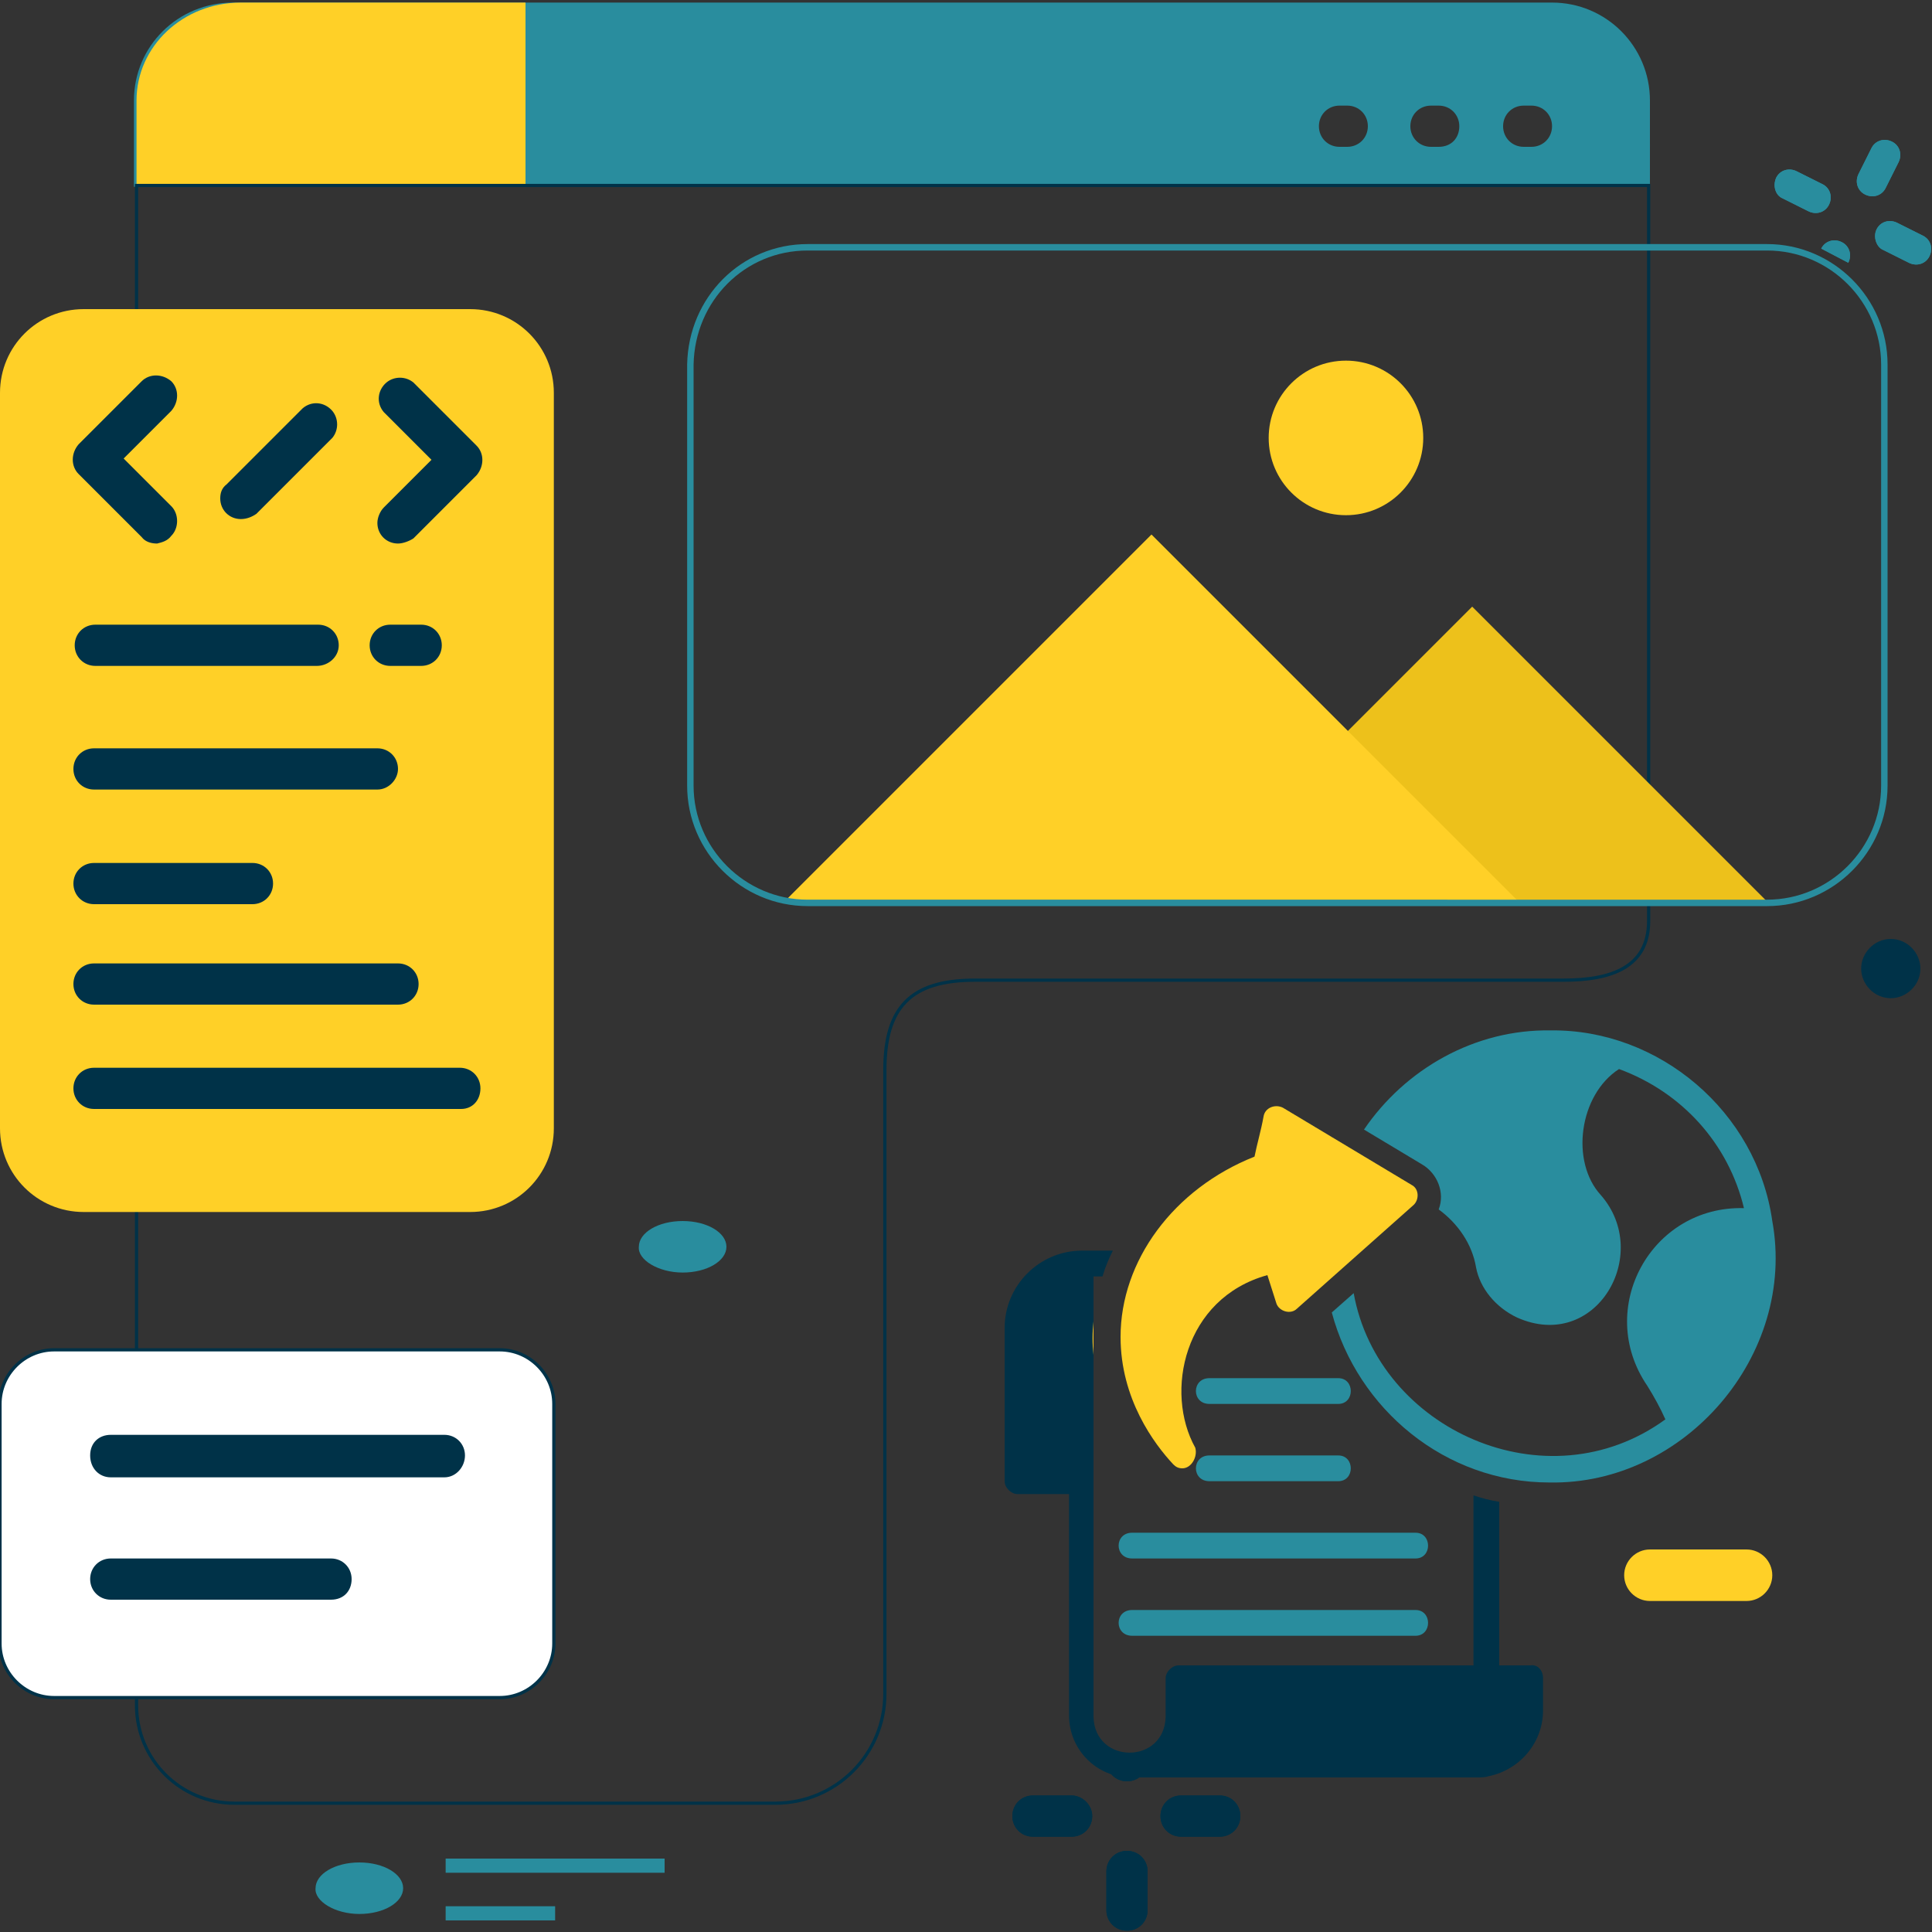
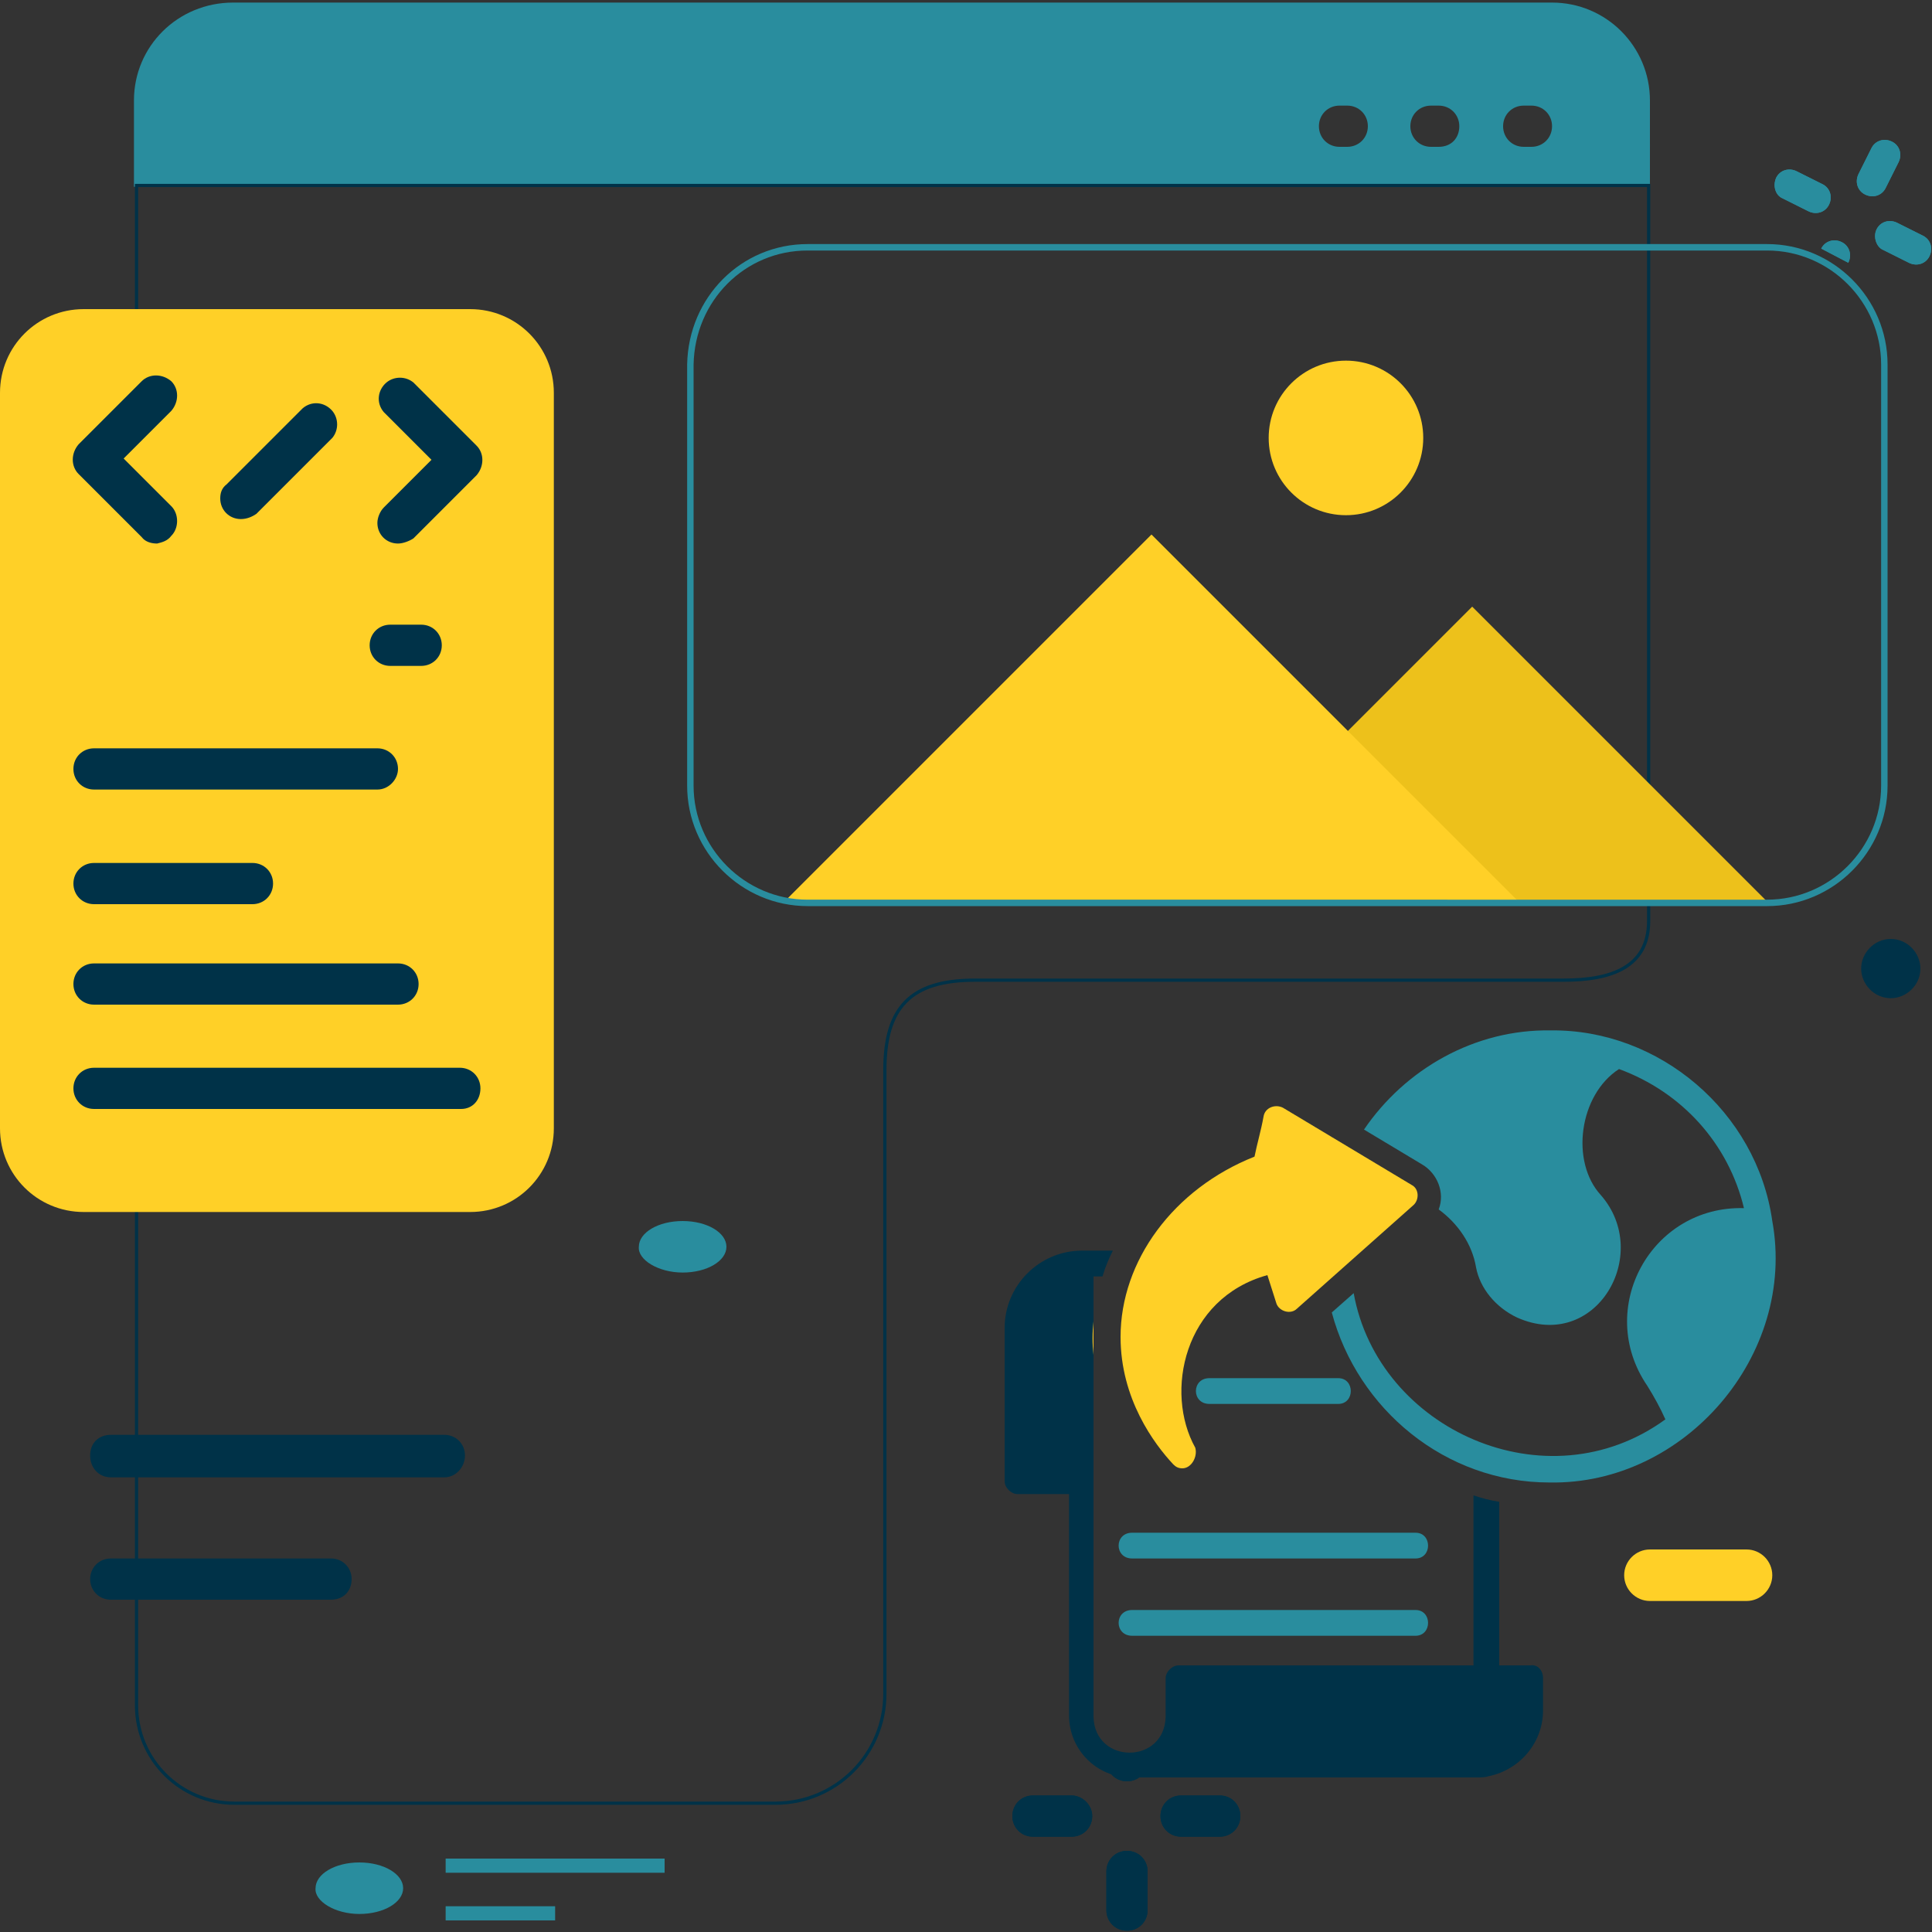
<svg xmlns="http://www.w3.org/2000/svg" version="1.1" id="Layer_1" x="0px" y="0px" width="150px" height="150px" viewBox="0 0 150 150" style="enable-background:new 0 0 150 150;" xml:space="preserve">
  <rect x="0" y="0" width="150" height="150" fill="#333333" stroke="none" />
  <style type="text/css">
	.st0{fill:#298D9E;}
	.st1{fill:#FFD027;}
	.st2{fill:none;stroke:#003248;stroke-width:0.25;stroke-miterlimit:10;}
	.st3{fill:#003248;}
	.st4{fill:#EDC11B;}
	.st5{fill:none;stroke:#298D9E;stroke-width:0.5;stroke-miterlimit:10;}
	.st6{fill:#FFFFFF;stroke:#003248;stroke-width:0.25;stroke-miterlimit:10;}
	.st7{fill:#F2BE22;}
	.st8{fill-rule:evenodd;clip-rule:evenodd;fill:#003248;}
	.st9{fill-rule:evenodd;clip-rule:evenodd;fill:#298D9E;}
</style>
  <g>
    <path class="st0" d="M120.5,0.2H18.1c-4.3,0-7.7,3.4-7.7,7.6v6.7h117.7V7.8C128.1,3.6,124.7,0.2,120.5,0.2L120.5,0.2z M104.6,11.4   H104c-0.9,0-1.6-0.7-1.6-1.6s0.7-1.6,1.6-1.6h0.6c0.9,0,1.6,0.7,1.6,1.6S105.5,11.4,104.6,11.4z M111.7,11.4h-0.6   c-0.9,0-1.6-0.7-1.6-1.6s0.7-1.6,1.6-1.6h0.6c0.9,0,1.6,0.7,1.6,1.6S112.7,11.4,111.7,11.4z M118.9,11.4h-0.6   c-0.9,0-1.6-0.7-1.6-1.6s0.7-1.6,1.6-1.6h0.6c0.9,0,1.6,0.7,1.6,1.6S119.8,11.4,118.9,11.4z" />
-     <path class="st1" d="M40.8,0.2H18.7c-4.5,0-8.1,3.4-8.1,7.6v6.7h30.2L40.8,0.2L40.8,0.2z" />
    <path class="st2" d="M68.7,83.1c0-4.9,2-7,7-7h45.7c3.7,0,6.6-1,6.6-4.6V14.4H10.6v118c0,4.2,3.4,7.6,7.6,7.6h42   c4.7,0,8.5-3.8,8.5-8.5V83.1L68.7,83.1z" />
    <path class="st1" d="M6.5,24h30c3.6,0,6.5,2.9,6.5,6.5v57.1c0,3.6-2.9,6.5-6.5,6.5h-30c-3.6,0-6.5-2.9-6.5-6.5V30.5   C0,26.9,2.9,24,6.5,24z" />
    <g>
-       <path class="st3" d="M24.6,51.7H7.4c-0.9,0-1.6-0.7-1.6-1.6s0.7-1.6,1.6-1.6h17.3c0.9,0,1.6,0.7,1.6,1.6S25.5,51.7,24.6,51.7z" />
      <path class="st3" d="M29.3,61.3h-22c-0.9,0-1.6-0.7-1.6-1.6c0-0.9,0.7-1.6,1.6-1.6h22c0.9,0,1.6,0.7,1.6,1.6    C30.9,60.5,30.2,61.3,29.3,61.3z" />
      <path class="st3" d="M35.8,86.1H7.3c-0.9,0-1.6-0.7-1.6-1.6s0.7-1.6,1.6-1.6h28.4c0.9,0,1.6,0.7,1.6,1.6S36.7,86.1,35.8,86.1z" />
      <path class="st3" d="M30.9,42.2c-0.9,0-1.6-0.7-1.6-1.6c0-0.4,0.2-0.9,0.5-1.2l3.7-3.7L29.8,32c-0.6-0.7-0.5-1.7,0.2-2.3    c0.6-0.5,1.5-0.5,2.1,0l4.9,4.9c0.6,0.6,0.6,1.6,0,2.3l-4.9,4.9C31.8,42,31.3,42.2,30.9,42.2L30.9,42.2L30.9,42.2z" />
      <path class="st3" d="M12.2,42.2c-0.4,0-0.9-0.1-1.2-0.5l-4.9-4.9c-0.6-0.6-0.6-1.6,0-2.3l4.9-4.9c0.6-0.6,1.6-0.6,2.3,0l0,0    c0.6,0.6,0.6,1.6,0,2.3l-3.7,3.7l3.7,3.7c0.6,0.6,0.6,1.7,0,2.3C13,42,12.6,42.1,12.2,42.2L12.2,42.2L12.2,42.2z" />
      <path class="st3" d="M18.7,40.3c-0.9,0-1.6-0.7-1.6-1.6c0-0.4,0.1-0.8,0.5-1.1l5.9-5.9c0.7-0.6,1.7-0.5,2.3,0.2    c0.5,0.6,0.5,1.5,0,2.1l-5.9,5.9C19.6,40.1,19.2,40.3,18.7,40.3L18.7,40.3z" />
      <path class="st3" d="M32.7,51.7h-2.4c-0.9,0-1.6-0.7-1.6-1.6s0.7-1.6,1.6-1.6h2.4c0.9,0,1.6,0.7,1.6,1.6S33.6,51.7,32.7,51.7z" />
      <path class="st3" d="M19.6,70.2H7.3c-0.9,0-1.6-0.7-1.6-1.6s0.7-1.6,1.6-1.6h12.3c0.9,0,1.6,0.7,1.6,1.6S20.5,70.2,19.6,70.2z" />
      <path class="st3" d="M30.9,78H7.3c-0.9,0-1.6-0.7-1.6-1.6c0-0.9,0.7-1.6,1.6-1.6h23.6c0.9,0,1.6,0.7,1.6,1.6    C32.5,77.3,31.8,78,30.9,78L30.9,78z" />
    </g>
    <g>
      <path class="st4" d="M137.3,70.1l-23-23l-23,23H137.3z" />
      <path class="st1" d="M118,70.1L89.4,41.5L60.8,70.1H118L118,70.1z" />
      <circle class="st1" cx="104.5" cy="34" r="6" />
      <path class="st5" d="M62.7,19.2h74.5c5,0,9.1,4.1,9.1,9.1V61c0,5-4.1,9.1-9.1,9.1H62.7c-5,0-9.1-4.1-9.1-9.1V28.3    C53.7,23.2,57.7,19.2,62.7,19.2z" />
    </g>
-     <path class="st6" d="M4.2,104.8h34.6c2.3,0,4.2,1.9,4.2,4.2v18.6c0,2.3-1.9,4.2-4.2,4.2H4.2c-2.3,0-4.2-1.9-4.2-4.2V109   C0,106.7,1.9,104.8,4.2,104.8z" />
    <path class="st3" d="M34.5,114.7H8.6C7.7,114.7,7,114,7,113s0.7-1.6,1.6-1.6h25.9c0.9,0,1.6,0.7,1.6,1.6S35.4,114.7,34.5,114.7z" />
    <path class="st3" d="M25.7,124.2H8.6c-0.9,0-1.6-0.7-1.6-1.6s0.7-1.6,1.6-1.6h17.1c0.9,0,1.6,0.7,1.6,1.6S26.7,124.2,25.7,124.2z" />
    <g>
      <g>
        <path class="st3" d="M118.8,129.3h-2.4v-12.7c-0.7-0.1-1.4-0.3-2-0.5v13.2H91.5c-0.5,0-1,0.5-1,1v3c-0.1,3.7-5.5,3.7-5.6,0V99.1     h0.7c0.2-0.7,0.5-1.4,0.8-2H84c0,0,0,0,0,0c-3.3,0-6,2.7-6,6v11.9c0,0.5,0.5,1,1,1h4v17.2c0,2.6,2.1,4.8,4.8,4.8h26.8     c0.4,0,0.7,0,1-0.1c2.4-0.5,4.2-2.6,4.2-5.1v-2.5C119.8,129.7,119.4,129.2,118.8,129.3L118.8,129.3L118.8,129.3z" />
        <path class="st0" d="M93.9,109h10c1.3,0,1.3-2,0-2h-10C92.5,107,92.5,109,93.9,109z" />
-         <path class="st0" d="M93.9,115h10c1.3,0,1.3-2,0-2h-10C92.5,113,92.5,115,93.9,115z" />
        <path class="st0" d="M87.9,121h22c1.3,0,1.3-2,0-2h-22C86.5,119,86.5,121,87.9,121z" />
        <path class="st0" d="M87.9,127h22c1.3,0,1.3-2,0-2h-22C86.5,125,86.5,127,87.9,127z" />
        <path class="st0" d="M120.4,80c-5.9-0.1-11.3,3-14.5,7.7l4.5,2.7c1.2,0.7,1.8,2.2,1.3,3.5c1.5,1.1,2.6,2.7,2.9,4.5     c0.3,1.6,1.5,3.1,3.2,3.9c6.1,2.7,10.5-4.9,6.5-9.5c-2.4-2.6-1.7-7.8,1.4-9.8c4.9,1.8,8.5,5.8,9.7,10.8     c-7.2-0.2-11.6,7.8-7.5,13.8c0.5,0.8,1,1.7,1.4,2.6c-9.2,6.7-22.3,0.8-24.2-9.8l-1.7,1.5c2,7.5,8.8,13.2,16.9,13.2     c10.5,0.2,19.2-9.9,17.3-20.3C136.4,86.3,128.8,79.9,120.4,80C120.4,80,120.4,80,120.4,80z" />
      </g>
      <g>
        <path class="st7" d="M84.9,102.6v2.6C84.8,104.3,84.8,103.5,84.9,102.6z" />
        <path class="st1" d="M91.8,114c-0.3,0-0.5-0.1-0.7-0.3c-1.5-1.6-4.1-5.1-4.1-9.9c0-5.9,4.1-11.5,10.4-14c0.2-1,0.5-2,0.7-3.1     c0.1-0.7,0.9-1,1.5-0.7l10,6c0.6,0.3,0.6,1.2,0.1,1.6l-9,8c-0.5,0.5-1.4,0.2-1.6-0.4l-0.7-2.2c-6.5,1.8-8,9.1-5.6,13.4     C93,113.1,92.5,114,91.8,114L91.8,114L91.8,114z" />
      </g>
    </g>
    <path class="st1" d="M135.6,124.3h-7.5c-1.1,0-2-0.9-2-2s0.9-2,2-2h7.5c1.1,0,2,0.9,2,2S136.7,124.3,135.6,124.3z" />
    <path class="st3" d="M146.8,72.9c1.3,0,2.3,1.1,2.3,2.3c0,1.3-1.1,2.3-2.3,2.3c-1.3,0-2.3-1.1-2.3-2.3   C144.5,74,145.5,72.9,146.8,72.9z" />
    <g>
      <path class="st8" d="M84.8,141c0,0.9-0.7,1.6-1.6,1.6h-3c-0.9,0-1.6-0.7-1.6-1.6c0-0.9,0.7-1.6,1.6-1.6h3    C84,139.4,84.8,140.1,84.8,141z" />
      <path class="st8" d="M96.3,141c0,0.9-0.7,1.6-1.6,1.6h-3c-0.9,0-1.6-0.7-1.6-1.6c0-0.9,0.7-1.6,1.6-1.6h3    C95.6,139.4,96.3,140.1,96.3,141z" />
      <path class="st8" d="M89.1,136.7c0,0.9-0.7,1.6-1.6,1.6s-1.6-0.7-1.6-1.6" />
      <path class="st8" d="M89.1,145.3v3c0,0.9-0.7,1.6-1.6,1.6s-1.6-0.7-1.6-1.6v-3c0-0.9,0.7-1.6,1.6-1.6S89.1,144.4,89.1,145.3z" />
      <path class="st8" d="M84.8,141c0,0.9-0.7,1.6-1.6,1.6h-3c-0.9,0-1.6-0.7-1.6-1.6c0-0.9,0.7-1.6,1.6-1.6h3    C84,139.4,84.8,140.1,84.8,141z" />
      <path class="st8" d="M96.3,141c0,0.9-0.7,1.6-1.6,1.6h-3c-0.9,0-1.6-0.7-1.6-1.6c0-0.9,0.7-1.6,1.6-1.6h3    C95.6,139.4,96.3,140.1,96.3,141z" />
      <path class="st8" d="M89.1,136.7c0,0.9-0.7,1.6-1.6,1.6s-1.6-0.7-1.6-1.6" />
      <path class="st8" d="M89.1,145.3v3c0,0.9-0.7,1.6-1.6,1.6s-1.6-0.7-1.6-1.6v-3c0-0.9,0.7-1.6,1.6-1.6S89.1,144.4,89.1,145.3z" />
    </g>
    <g>
      <path class="st9" d="M145.7,17.8c0.3-0.6,1-0.8,1.6-0.5l2,1c0.6,0.3,0.8,1,0.5,1.6c-0.3,0.6-1,0.8-1.6,0.5l-2-1    C145.7,19.2,145.4,18.4,145.7,17.8z" />
      <path class="st9" d="M137.9,13.8c0.3-0.6,1-0.8,1.6-0.5l2,1c0.6,0.3,0.8,1,0.5,1.6c-0.3,0.6-1,0.8-1.6,0.5l-2-1    C137.9,15.2,137.6,14.5,137.9,13.8z" />
      <path class="st9" d="M141.4,19.3c0.3-0.6,1-0.8,1.6-0.5s0.8,1,0.5,1.6" />
      <path class="st9" d="M144.3,13.5l1-2c0.3-0.6,1-0.8,1.6-0.5c0.6,0.3,0.8,1,0.5,1.6l-1,2c-0.3,0.6-1,0.8-1.6,0.5    C144.2,14.8,144,14.1,144.3,13.5z" />
      <path class="st9" d="M145.7,17.8c0.3-0.6,1-0.8,1.6-0.5l2,1c0.6,0.3,0.8,1,0.5,1.6c-0.3,0.6-1,0.8-1.6,0.5l-2-1    C145.7,19.2,145.4,18.4,145.7,17.8z" />
      <path class="st9" d="M137.9,13.8c0.3-0.6,1-0.8,1.6-0.5l2,1c0.6,0.3,0.8,1,0.5,1.6c-0.3,0.6-1,0.8-1.6,0.5l-2-1    C137.9,15.2,137.6,14.5,137.9,13.8z" />
      <path class="st9" d="M141.4,19.3c0.3-0.6,1-0.8,1.6-0.5s0.8,1,0.5,1.6" />
      <path class="st9" d="M144.3,13.5l1-2c0.3-0.6,1-0.8,1.6-0.5c0.6,0.3,0.8,1,0.5,1.6l-1,2c-0.3,0.6-1,0.8-1.6,0.5    C144.2,14.8,144,14.1,144.3,13.5z" />
    </g>
    <path class="st0" d="M53,98.8c1.9,0,3.4-0.9,3.4-2c0-1.1-1.5-2-3.4-2s-3.4,0.9-3.4,2C49.5,97.8,51.1,98.8,53,98.8z" />
    <path class="st0" d="M27.9,148.6c1.9,0,3.4-0.9,3.4-2c0-1.1-1.5-2-3.4-2s-3.4,0.9-3.4,2C24.4,147.6,26,148.6,27.9,148.6z" />
    <g>
      <rect x="34.6" y="148" class="st0" width="8.5" height="1.1" />
      <polyline class="st0" points="51.6,145.4 34.6,145.4 34.6,144.3 51.6,144.3   " />
    </g>
  </g>
</svg>